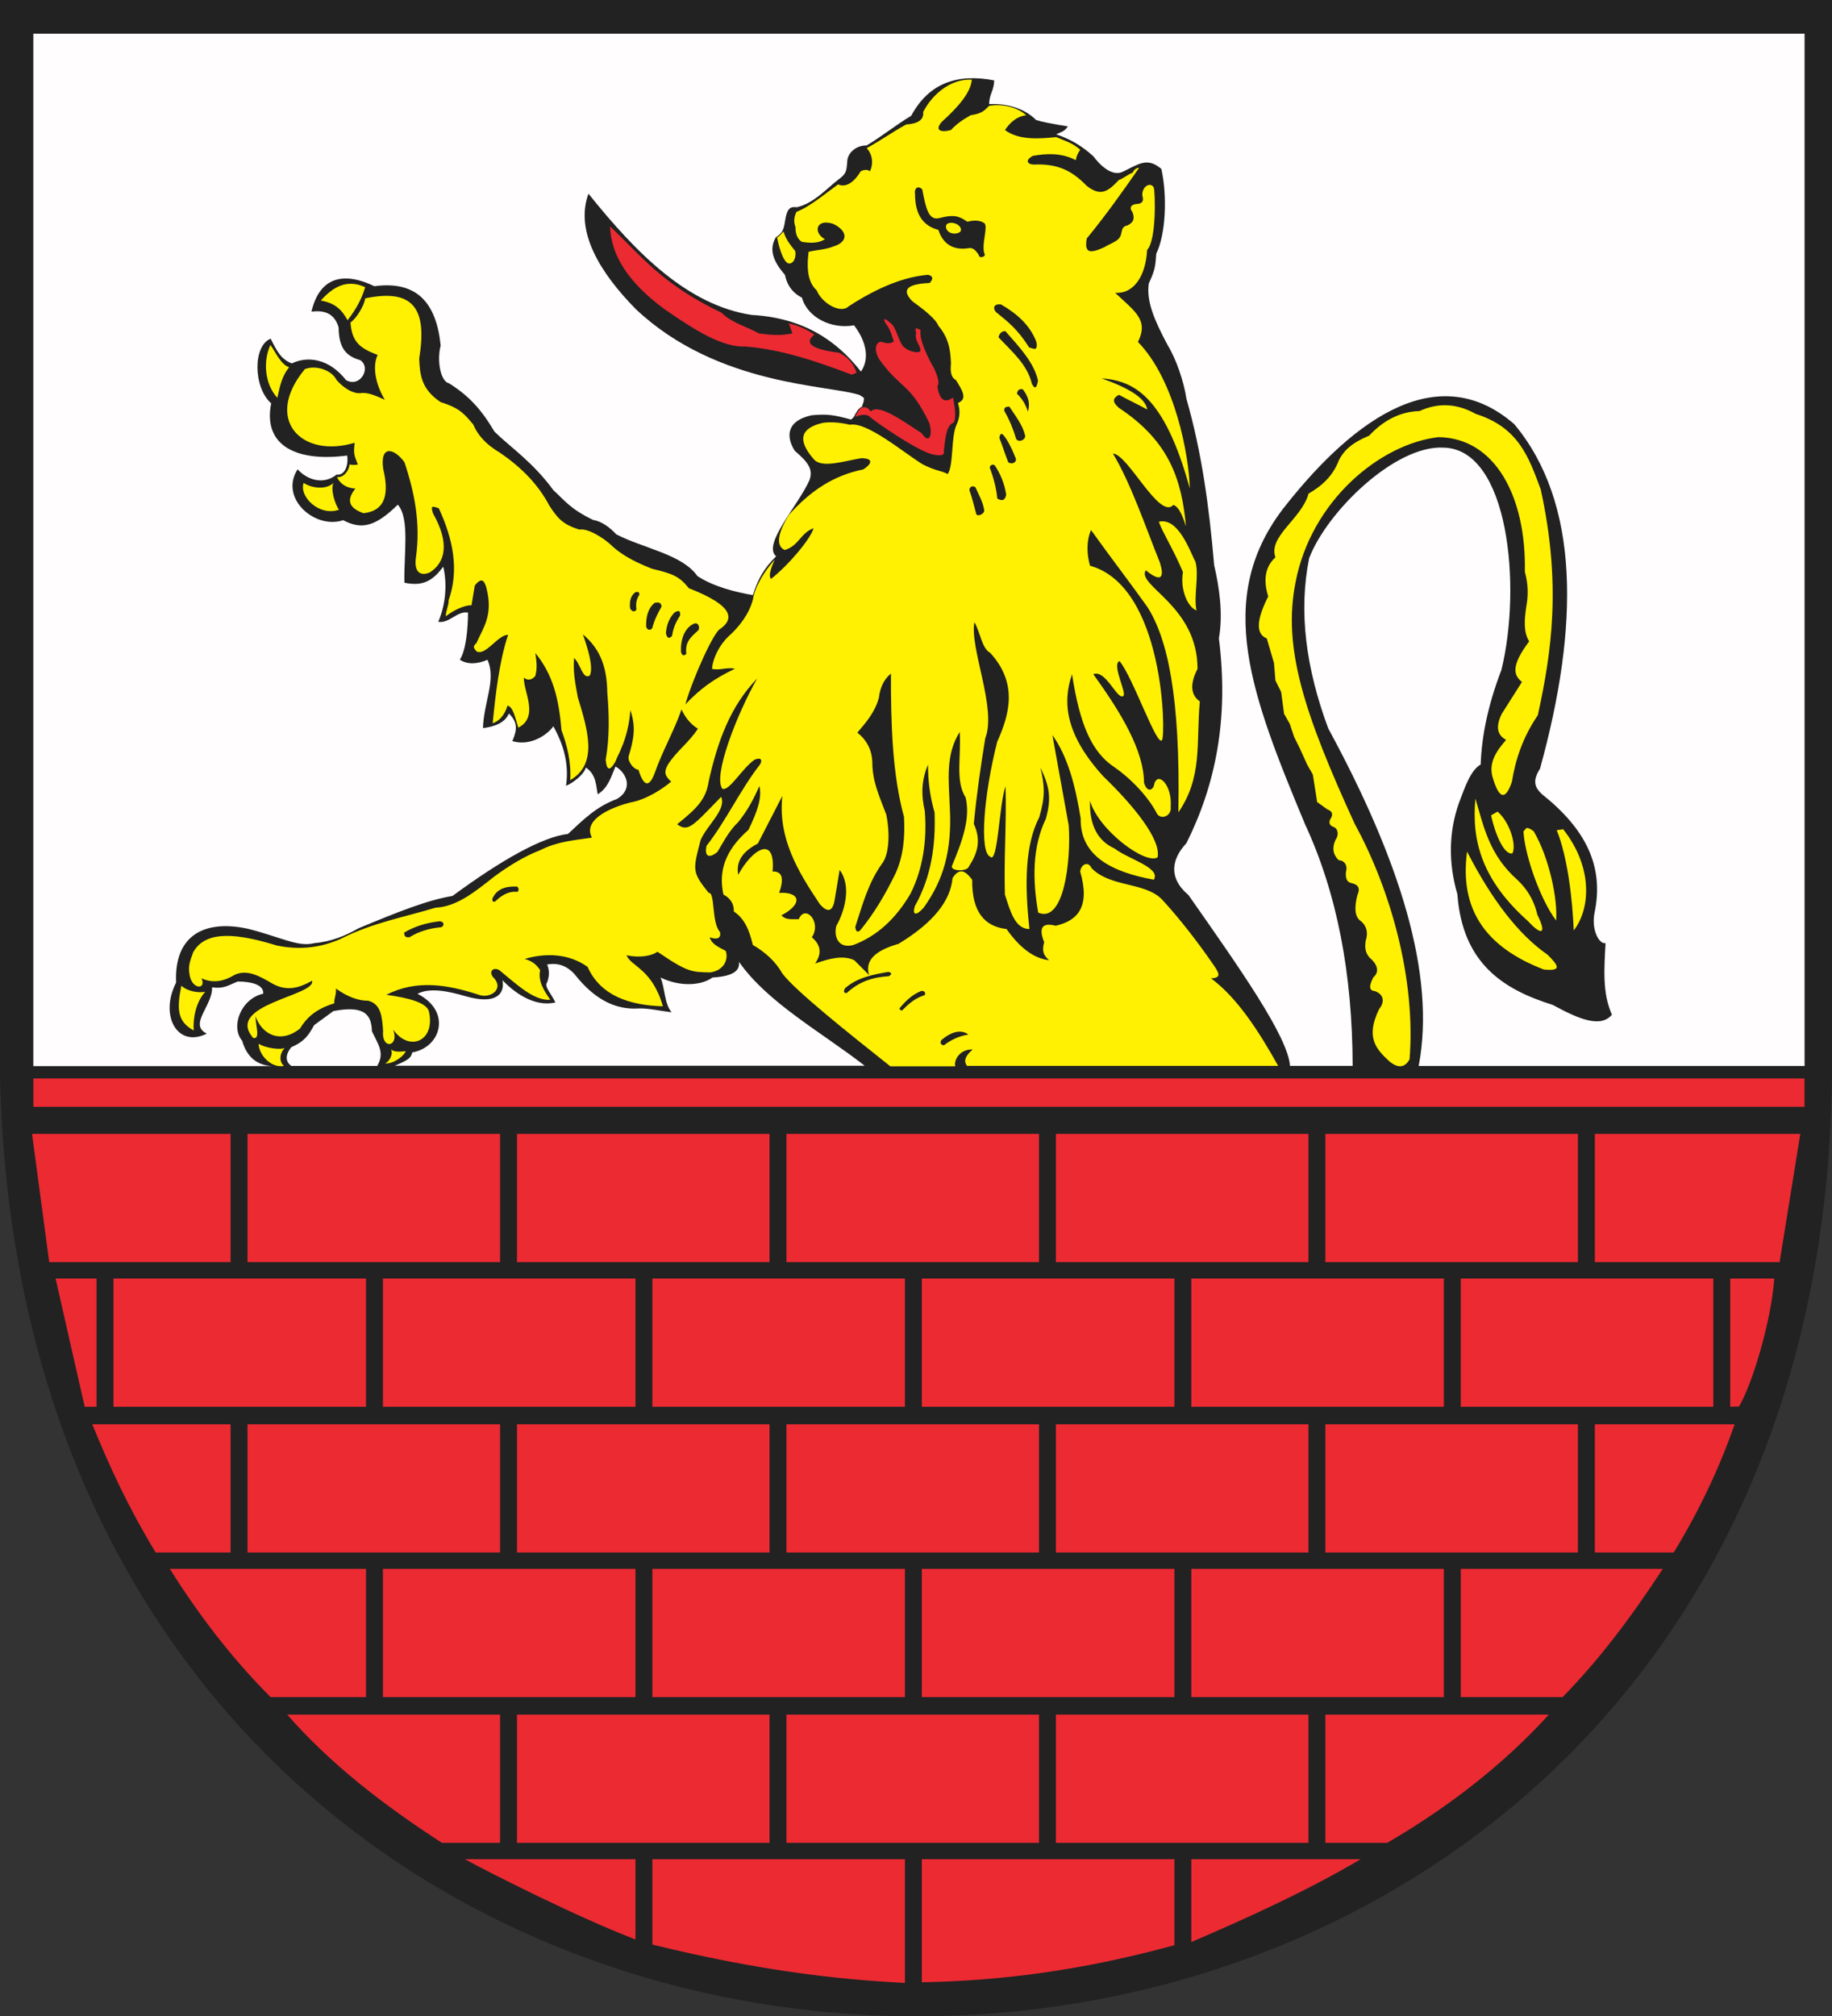
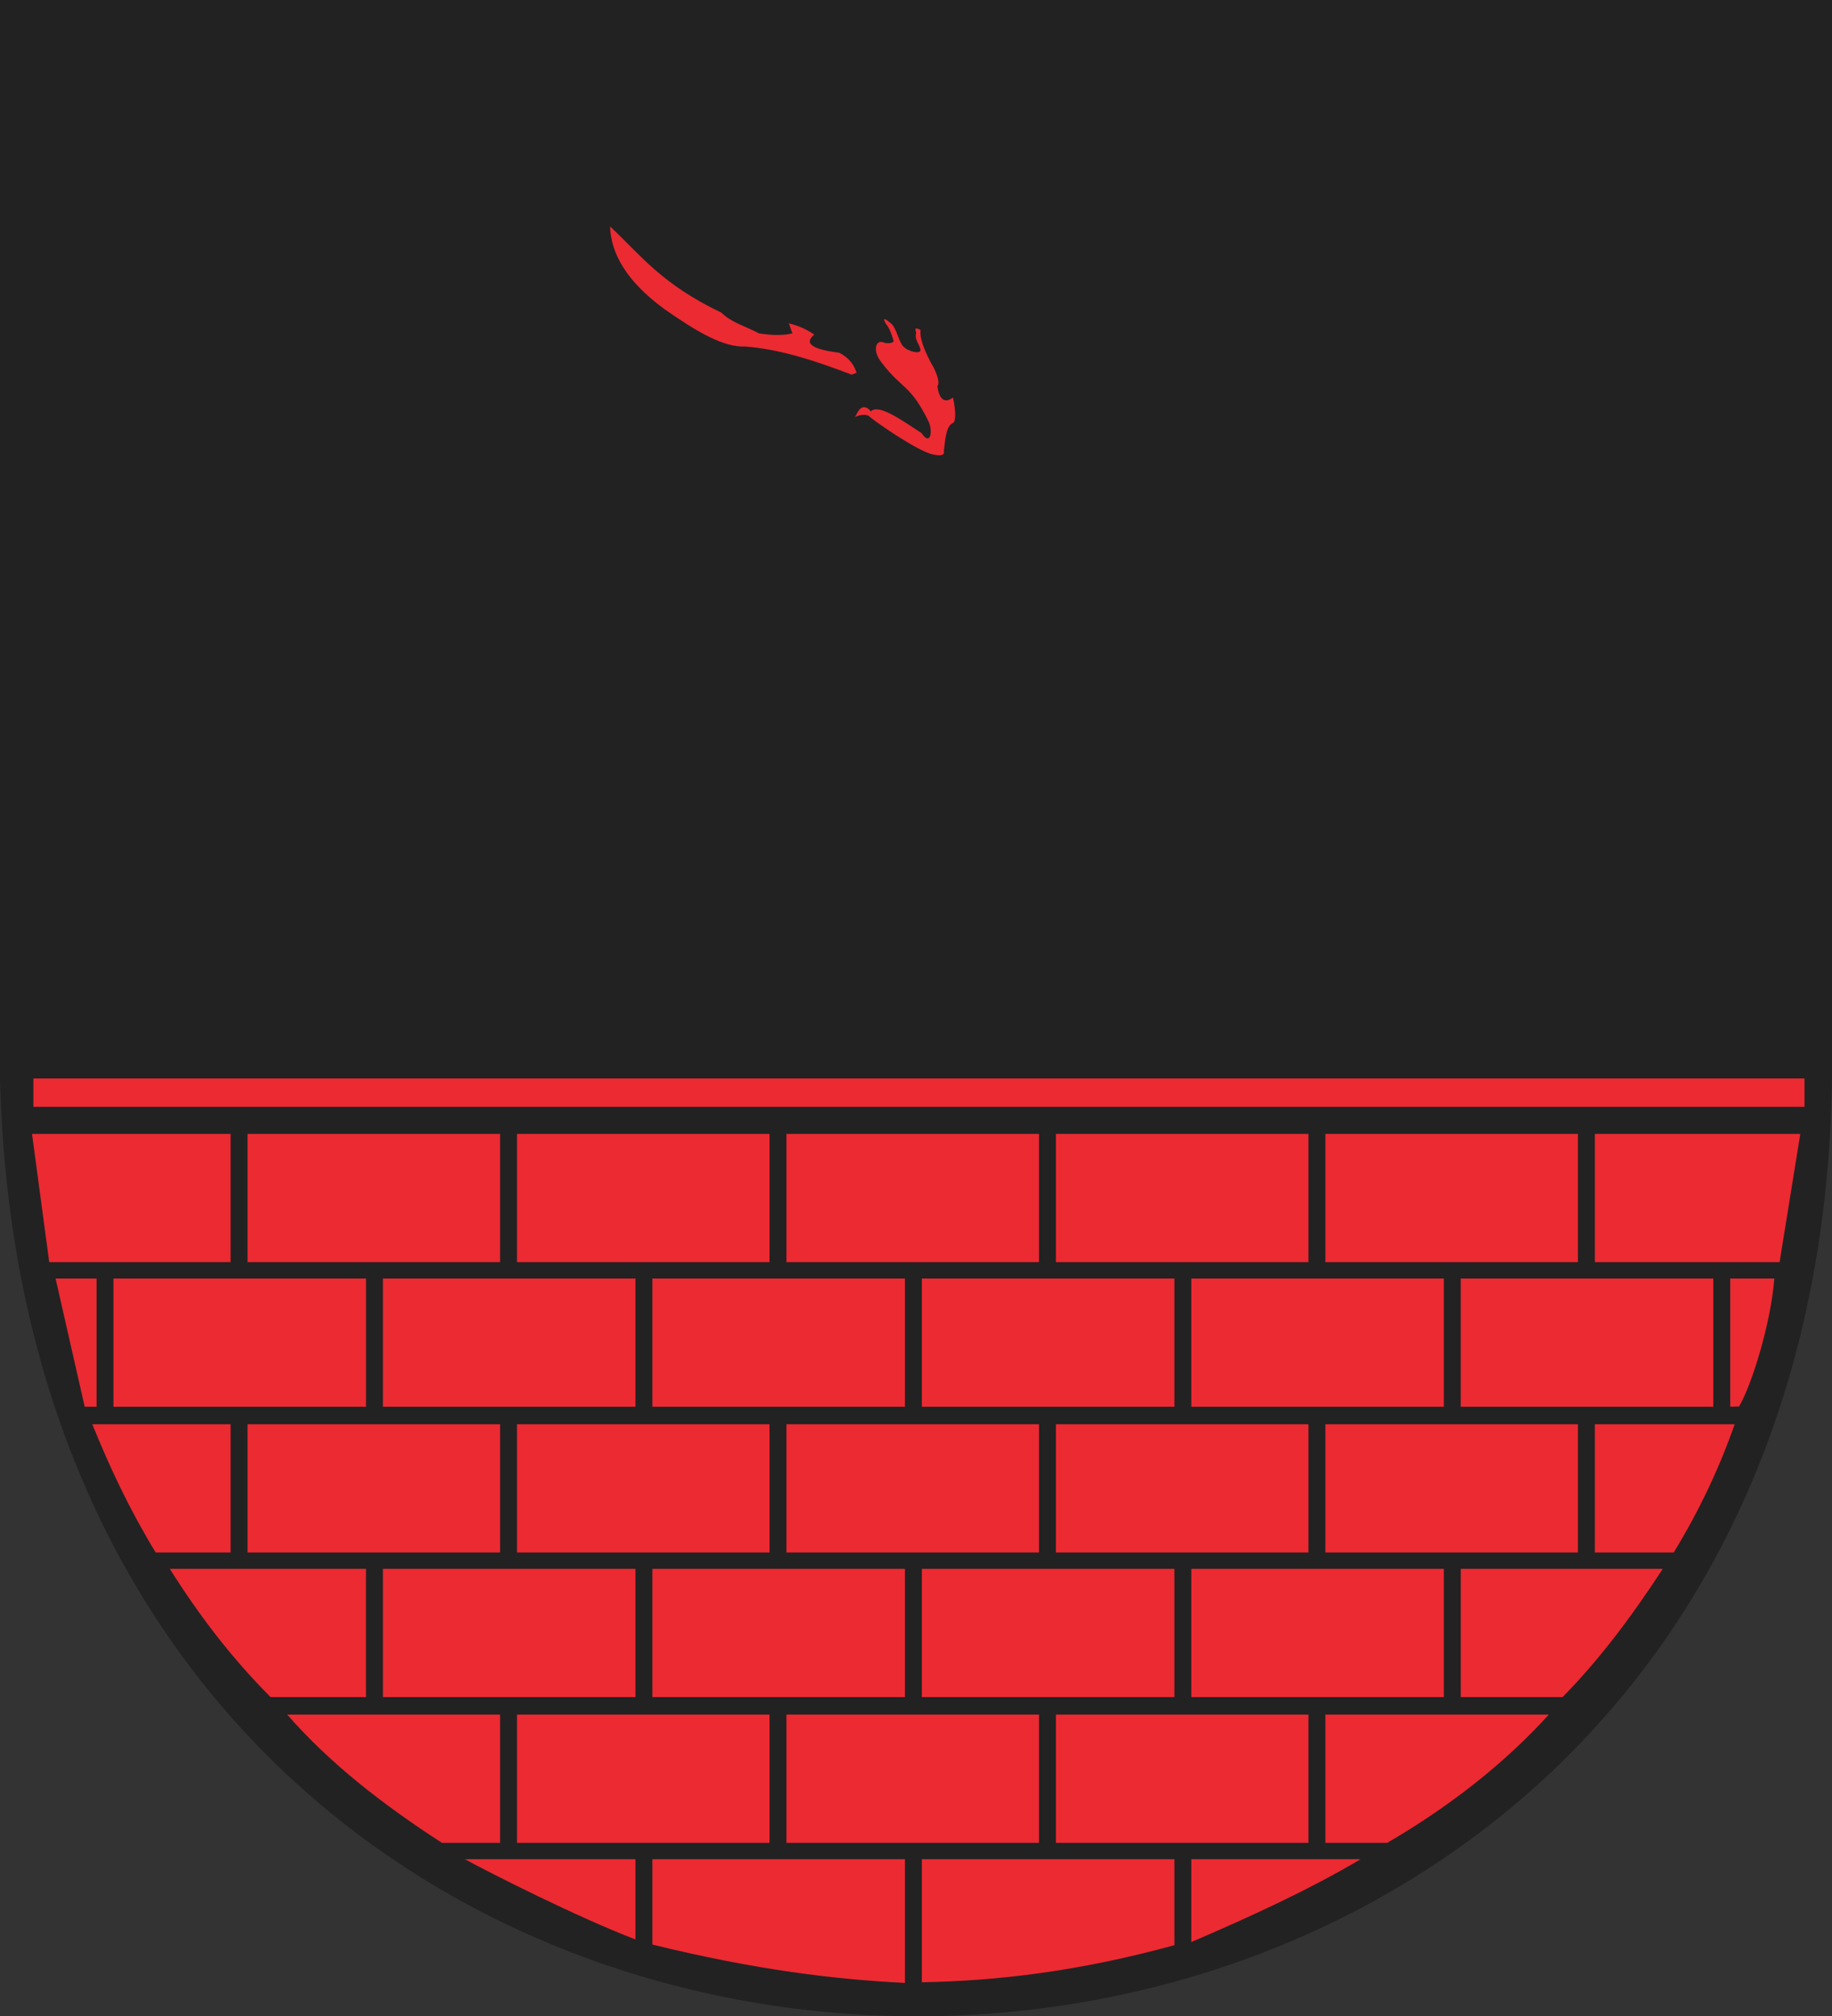
<svg width="539.617" height="593.664">
  <rect width="100%" height="100%" fill="#333333" stroke="none" />
  <defs>
    <marker id="ArrowEnd" viewBox="0 0 10 10" refX="0" refY="5" markerUnits="strokeWidth" markerWidth="4" markerHeight="3" orient="auto">
-       <path d="M 0 0 L 10 5 L 0 10 z" />
-     </marker>
+       </marker>
    <marker id="ArrowStart" viewBox="0 0 10 10" refX="10" refY="5" markerUnits="strokeWidth" markerWidth="4" markerHeight="3" orient="auto">
-       <path d="M 10 0 L 0 5 L 10 10 z" />
-     </marker>
+       </marker>
  </defs>
  <g>
    <path style="stroke:none; fill-rule:evenodd; fill:#222222" d="M 0 0L 539.617 0L 539.617 317.566C 534.637 683.52 9.176 687.867 0 317.566L 0 0" />
-     <path style="stroke:none; fill-rule:evenodd; fill:#fffdfd" d="M 253.34 116.363C 244.438 113.25 211.512 113.809 187.328 91.066C 176.594 80.184 169.313 68.059 173.328 57.027C 187.598 74.805 202.649 89.852 221.383 92.727C 236.352 93.555 246.297 100.055 253.578 109.398C 255.512 106.762 256.184 101.891 251.567 95.785C 244.942 96.984 237.864 93.547 236.207 87.633C 234.137 86.617 231.957 84.652 231.231 80.977C 227.899 77.117 226.344 73.582 228.5 69.895C 230.52 68.594 230.821 67.539 231.176 65.402C 231.77 61.797 232.336 60.699 234.731 61.016C 239.793 59.852 243.68 55.32 247.129 52.727C 249.258 51.168 249.328 50.348 249.547 47.758C 249.535 45.031 252.149 42.793 255.27 42.82C 259.84 40.109 263.828 36.805 268.399 34.09C 273.629 24.348 282.114 21.609 292.828 23.668C 292.828 26.59 291.36 27.738 291.36 30.664C 296.899 30.355 301.996 32.109 305.188 35.344C 307.09 35.938 310.281 36.527 314.539 37.223C 313.442 38.879 312.34 38.914 311.094 39.543C 315.766 41.137 318.918 43.211 322.024 45.988C 323.781 48.355 327.598 52.352 330.973 50.445C 335.75 48.098 338.035 46.34 342.082 49.742C 343.879 57.797 343.367 69.012 340.574 74.699C 340.301 78.77 340.129 79.625 338.383 83.445C 337.598 88.617 340.008 94.289 343.899 101.562C 346.547 105.879 348.738 112.543 349.457 117.375C 353.988 133.223 356.141 149.086 357.637 166.445C 359.082 172.68 360.332 180.539 359.028 187.961C 361.988 211.555 358.098 230.969 349.457 248.266C 345.278 252.719 343.867 258.309 350.078 263.555C 365.309 285.293 379.321 305.152 379.977 313.832L 398.426 313.832C 398.348 286.691 393.86 263.082 384.379 242.629C 368.617 204.801 357.641 176.543 377.778 149.988C 396.024 126.543 422.086 104.098 446.031 124.891C 465.313 147.969 465.274 184.176 453.602 226.348C 451.086 230.219 452.383 232.176 454.223 233.863C 466.969 244.031 472.633 254.961 469.633 268.949C 468.715 273.926 471.121 278.148 472.914 277.676C 472.52 285.184 471.926 292.352 474.797 298.766C 471.422 302.738 465.059 300.066 457.336 295.867C 442.781 291.324 430.778 283.684 429.274 263.301C 426.563 254.055 426.766 244.871 429.68 236.578C 431.555 231.59 433.16 226.809 436.129 225.102C 436.438 216.953 438.145 207.941 442.242 197.254C 448.266 172.727 444.414 132.215 425.235 131.801C 410.891 130.977 390.735 150.805 385.617 164.352C 382.449 179.926 384.625 196.695 391.227 214.453C 412.121 252.922 423.039 286.836 417.875 313.855L 531.543 313.855L 531.543 9.91L 9.816 9.91L 9.816 313.895L 80.172 313.895C 74.813 313.621 72.43 310.246 71.312 306.402C 67.902 302.41 70.816 294.113 77.531 292.574C 77.762 290.07 74.41 289.027 70.051 288.984C 67.488 289.977 65.953 291.242 62.469 290.695C 62.672 296.121 55.43 301.664 60.914 304.328C 52.277 308.672 46.891 299.062 51.871 289.312C 51.25 275.328 60.254 270.727 72.938 273.441C 82.625 275.867 87.688 278.91 92.504 277.707C 97.383 277.285 101.633 275.594 105.598 273.324C 117.16 268.496 125.934 264.996 133.281 263.801C 147.66 253.211 159.727 246.414 167.301 245.539C 172.016 241.137 175.746 237.438 181.742 235.238C 186.723 232.223 184.449 227.434 181.293 225.684C 180.035 228.543 179.238 231.895 176.071 233.871C 175.52 231.492 175.735 228.074 172.555 225.988C 172.082 227.98 168.766 230.559 166.723 231.367C 167.676 224.859 165.946 219.16 162.985 213.832C 161.313 216.301 156.258 219.824 150.914 218.211C 152.289 214.914 152.606 212.766 149.895 210.074C 148.762 212.836 145.606 213.977 142.266 214.379C 142.446 206.848 146.246 200.141 143.586 194.27C 140.899 195.438 137.742 195.816 135.446 194.234C 137.301 191.375 137.805 185.082 137.864 180.379C 134.746 179.754 132.215 183.699 129.098 183.07C 131.25 178.062 131.789 172.02 130.563 166.859C 127.61 170.766 124.821 172.781 119.121 171.574C 118.914 163.227 120.762 152.664 117.176 148.59C 110.735 154.906 106.641 156.133 101.078 153.156C 92.848 155.965 82.176 146.738 87.653 138.188C 90.696 141.492 95.438 142.746 99.133 139.742C 101.903 140.09 102.672 136.281 102.242 134.125C 88.34 135.977 77.278 131.891 79.875 118.746C 74.578 114.117 74.442 101.75 79.735 99.719C 81.582 103.469 82.828 105.82 85.961 107C 90.645 104.738 96.949 105.594 101.903 111.891C 105.977 114.312 109.52 108.332 106.102 106.035C 101.602 104.793 99.809 102.098 99.738 96.398C 98.399 91.789 94.914 91.375 91.746 91.758C 94.172 81.324 101.473 80.008 110.27 84.273C 122.895 82.57 128.531 89.266 129.797 101.727C 128.598 106.363 129.844 112.383 132.25 112.852C 138.055 116.488 141.727 120.461 145.653 127.094C 150.242 131.609 156.938 136.031 162.988 144.312C 166.543 147.578 168.039 149.859 174.684 153.078C 177.317 153.512 179.645 155.324 181.535 157.336C 189.723 161.535 200.953 163.219 205.426 169.617C 210.18 172.727 216.555 174.328 221.75 175.215C 223.301 170.328 225.145 167.211 228.61 163.797C 224.465 160.32 235.004 148.992 238.403 141.434C 239.621 138.23 238.059 136.109 234.114 132.746C 231.785 129.129 231.09 124.07 238.992 122.281C 243.77 121.801 245.91 122.238 250.688 123.531C 251.699 122.594 251.207 123.195 251.742 122.273C 252.406 121.125 252.66 120.449 253.93 119.68C 253.949 119.262 254.332 118.562 254.371 118.258C 254.539 116.945 254.738 117.309 253.313 116.379L 253.34 116.363zM 98.196 297.699C 96.305 299.078 94.414 300.461 92.52 301.844C 91.164 304.305 89.981 306.551 85.813 308.32C 83.403 311.316 84.703 313.078 85.813 313.84L 111.098 313.84C 113.418 310.039 111.356 307.453 109.551 303.656C 109.395 299.328 108.028 295.781 98.199 297.695L 98.196 297.699zM 116.289 313.781C 120.688 311.957 121.008 311.375 121.449 309.852C 129.926 308.422 133.102 297.715 122.969 292.617C 126.574 290.688 132.137 291.844 137.246 293.352C 145.817 295.828 148.801 292.867 148.004 288.621C 150.903 291.617 156.938 296.684 163.59 295.156C 162.528 292.762 160.18 290.473 161.149 289.258C 161.86 287.359 161.86 285.602 161.149 283.988C 164.293 283.398 166.996 284.352 169.262 286.863C 175.231 294.457 181.461 297.312 187.875 296.93C 190.578 296.754 195.102 297.734 197.809 298.051C 195.68 295.527 195.864 290.844 194.559 287.82C 200.797 290.801 206.906 289.996 209.832 287.82C 216.735 287.398 217.895 285.41 217.672 283.195C 226.094 295.262 241.969 303.879 254.696 313.785L 116.281 313.785" />
    <path style="stroke:none; fill-rule:evenodd; fill:#ec2a32" d="M 271.145 97.145C 269.582 96.379 269.426 96.562 269.86 97.992C 269.246 100.27 271.078 101.398 271.117 103.254C 270.688 104.258 267.617 103.43 266.383 102.293C 264.696 101.117 264.09 96.074 262.129 94.988C 260.422 93.504 259.942 93.645 260.938 95.32C 262.352 97.133 262.723 98.953 263.235 100.414C 263.071 101.098 261.114 101.277 260.039 100.742C 257.809 100.09 256.988 103.484 259.688 106.762C 265.578 114.59 268.207 113.125 273.637 124.375C 274.723 127.129 274.106 131.43 271.434 127.508C 265.305 123.508 258.758 118.812 256.465 121.145C 255.649 119.949 254.871 119.871 254.258 119.902C 253.004 120.125 252.508 121.707 251.821 122.789C 252.696 122.398 254.379 121.762 255.899 122.441C 256.551 123.328 270.34 132.992 274.906 133.836C 276.668 134.184 278.379 134.285 278.012 132.77C 278.375 130.031 278.543 125.59 280.606 124.555C 281.5 124.457 281.668 121.418 280.703 117.043C 278.149 118.945 276.66 117.52 276.114 113.738C 276.555 113.172 276.723 111.848 275.137 108.469C 273.738 106.035 270.653 100.301 271.156 97.145L 271.145 97.145zM 152.281 333.855L 226.668 333.855L 226.668 371.613L 152.281 371.613L 152.281 333.855zM 152.281 419.344L 226.668 419.344L 226.668 457.102L 152.281 457.102L 152.281 419.344zM 152.281 504.832L 226.668 504.832L 226.668 542.59L 152.281 542.59L 152.281 504.832zM 231.653 333.855L 306.039 333.855L 306.039 371.613L 231.653 371.613L 231.653 333.855zM 231.653 419.344L 306.039 419.344L 306.039 457.102L 231.653 457.102L 231.653 419.344zM 231.653 504.832L 306.039 504.832L 306.039 542.59L 231.653 542.59L 231.653 504.832zM 311.02 333.855L 385.406 333.855L 385.406 371.613L 311.02 371.613L 311.02 333.855zM 311.02 419.344L 385.406 419.344L 385.406 457.102L 311.02 457.102L 311.02 419.344zM 311.02 504.832L 385.406 504.832L 385.406 542.59L 311.02 542.59L 311.02 504.832zM 390.391 333.855L 464.778 333.855L 464.778 371.613L 390.391 371.613L 390.391 333.855zM 390.391 419.344L 464.778 419.344L 464.778 457.102L 390.391 457.102L 390.391 419.344zM 390.391 504.832L 456.211 504.832C 444.047 518.266 428.098 531.25 408.617 542.59L 390.391 542.59L 390.391 504.832zM 469.762 333.855L 530.281 333.855L 524.184 371.613L 469.766 371.613L 469.766 333.855L 469.762 333.855zM 469.762 419.344L 510.949 419.344C 506.387 432.402 500.403 444.992 492.996 457.102L 469.762 457.102L 469.762 419.344zM 84.586 504.832L 147.297 504.832L 147.297 542.59L 130.164 542.59C 113.004 531.488 97.25 519.324 84.59 504.832L 84.586 504.832zM 33.422 376.438L 107.809 376.438L 107.809 414.195L 33.422 414.195L 33.422 376.438zM 16.367 376.438L 28.438 376.438L 28.438 414.195L 24.949 414.195L 16.371 376.438L 16.367 376.438zM 112.789 376.438L 187.176 376.438L 187.176 414.195L 112.789 414.195L 112.789 376.438zM 112.789 461.926L 187.176 461.926L 187.176 499.684L 112.789 499.684L 112.789 461.926zM 136.926 547.41L 187.176 547.41L 187.176 571.043C 169.969 564.449 144.192 551.387 136.926 547.41zM 192.16 376.438L 266.547 376.438L 266.547 414.195L 192.16 414.195L 192.16 376.438zM 192.16 461.926L 266.547 461.926L 266.547 499.684L 192.16 499.684L 192.16 461.926zM 192.16 547.41L 266.547 547.41L 266.547 583.84C 246.008 582.809 222.785 580.059 192.16 572.547L 192.16 547.414L 192.16 547.41zM 271.531 376.438L 345.918 376.438L 345.918 414.195L 271.531 414.195L 271.531 376.438zM 271.531 461.926L 345.918 461.926L 345.918 499.684L 271.531 499.684L 271.531 461.926zM 271.531 547.41L 345.918 547.41L 345.918 572.723C 317.992 580.406 293.817 583.25 271.531 583.648L 271.531 547.41zM 350.903 376.438L 425.289 376.438L 425.289 414.195L 350.903 414.195L 350.903 376.438zM 350.903 461.926L 425.289 461.926L 425.289 499.684L 350.903 499.684L 350.903 461.926zM 350.903 547.41L 400.781 547.41C 385.461 556.469 368.285 564.348 350.903 571.805L 350.903 547.41zM 430.27 376.438L 504.656 376.438L 504.656 414.195L 430.27 414.195L 430.27 376.438zM 430.27 461.926L 489.77 461.926C 480.504 476.125 470.949 488.816 460.262 499.684L 430.274 499.684L 430.274 461.926L 430.27 461.926zM 509.641 376.438L 522.625 376.438C 521.664 389.336 516.059 407.652 512.242 414.113L 509.645 414.191L 509.645 376.434L 509.641 376.438zM 50.02 461.926L 107.805 461.926L 107.805 499.684L 79.699 499.684C 68.106 488.066 58.445 475.328 50.02 461.926zM 179.688 66.652C 179.961 74.758 184.61 82.863 195.645 90.969C 205.059 97.539 213.008 102.328 219.488 102.02C 230.61 102.898 241.203 106.66 250.856 110.309C 251.344 110.125 251.832 109.941 252.321 109.758C 251.531 107.609 250.434 105.52 247.184 103.863C 238.992 102.82 236.789 101.039 239.848 98.523C 238.078 97.297 235.574 95.945 232.328 95.207C 232.633 95.82 233.121 97.539 233.426 98.152C 230.125 98.91 226.824 98.648 223.524 98.152C 219.856 96.129 215.453 95.023 212.52 92.074C 194.781 83.602 188.727 75.125 179.684 66.652L 179.688 66.652zM 9.836 317.539L 531.512 317.539L 531.512 325.887L 9.836 325.887L 9.836 317.539zM 72.91 333.855L 147.297 333.855L 147.297 371.613L 72.91 371.613L 72.91 333.855zM 72.91 419.344L 147.297 419.344L 147.297 457.102L 72.91 457.102L 72.91 419.344zM 9.434 333.855L 67.922 333.855L 67.922 371.613L 14.496 371.613L 9.434 333.855zM 27.184 419.344L 67.922 419.344L 67.922 457.102L 45.855 457.102C 38.176 444.516 32.277 431.93 27.184 419.344" />
-     <path style="stroke:none; fill-rule:evenodd; fill:#fff101" d="M 286.25 23.449C 279.801 23.148 274.434 28.027 271.914 32.992C 272.215 35.379 270.133 36.457 266.938 36.648C 262.762 38.906 259.465 41.352 255.289 43.609C 257.5 46.066 256.957 49.082 256.231 50.449C 255.594 49.773 254.301 49.992 253.52 50.445C 251.871 53.223 249.383 55.453 246.856 54.285C 243.488 56.699 238.481 60.93 234.621 62.359C 233.813 63.969 233.758 65.418 234.324 66.871C 234.246 69.203 235.172 70.652 236.25 71.227C 238.66 71.562 240.91 71.738 242.996 70.434C 239.543 68.648 240.18 64.234 245.406 65.902C 249.828 68.004 249.828 71.254 245.567 72.531C 243.16 73.527 240.586 73.566 238.176 74.129C 237.457 79.891 238.231 83.375 240.559 85.48C 242.098 89.34 247.656 92.473 249.953 90.207C 258.985 84.344 266.512 81.504 273.36 80.906C 274.828 81.273 274.992 82.078 273.84 83.324C 266.66 83.621 265.707 85.562 268.684 88.656C 272.078 91.105 275.641 93.914 276.414 95.926C 279.172 99.219 279.969 102.43 280.106 107.039C 279.93 109.145 279.977 111.09 281.551 111.879C 283.36 114.797 285.164 117.496 282.149 118.656C 282.906 120.914 282.746 122.973 281.668 125.23C 280.086 128.984 280.899 137.062 279.145 139.578C 277.27 138.516 275.746 138.762 271.707 136.676C 265.856 133.039 255.336 124.102 250.313 125.062C 247.672 124.422 245.11 124.184 242.512 124.469C 235.746 125.988 234.781 129.539 239.621 135.117C 241.903 138.062 248.731 135.688 253.703 134.91C 258.063 134.984 256.071 137.086 254.289 138.211C 245.731 139.941 238.934 144.27 232.391 151.574C 228.883 157.242 228.59 160.82 231.137 161.93C 235.262 160.781 235.856 156.836 239.641 155.535C 238.774 158.672 232.192 166.496 227.09 170.453C 226.11 169.324 227.676 165.914 228.207 164.785C 225.344 167.887 222.258 172.859 221.789 176.469C 220.649 180.809 217.731 184.574 214.563 187.395C 211.879 189.945 209.949 193.828 209.727 196.953C 212.297 197.434 213.918 196.402 216.492 196.887C 210.117 199.949 206.231 202.812 201.875 207.398C 204.164 199.332 210.414 185.773 212.168 185.148C 215.91 182.508 216.813 178.586 202.91 173.195C 200.071 169.719 198.414 168.992 192.102 167.473C 187.938 165.824 183.977 164.004 180.555 161.004C 177.512 157.969 172.75 155.453 170.707 155.938C 165.699 154.418 164.192 152.531 161.762 148.793C 158.789 143.129 154.031 137.859 147.09 133.188C 143.293 130.938 140.723 128.195 139.379 124.961C 136.93 122.098 135.578 120.164 129.809 118.414C 124.098 114.59 123.68 110.434 123.473 105.602C 125.738 91.66 122.461 84.711 107.551 87.855C 107.324 89.961 104.93 93.832 103.231 94.953C 103.676 100.441 105.68 102.453 111.238 104.492C 109.676 107.785 110.5 112.926 113.348 117.703C 110.457 116.434 108.301 115.402 105.961 115.77C 103.875 115.863 101.235 114.266 99.145 111.898C 97.75 109.027 93.164 107.391 89.805 108.672C 77.492 123.52 88.832 135.086 104.449 130.367C 104.156 133.43 104.172 133.727 105.41 136.793C 104.555 136.895 103.653 137 102.957 136.699C 102.895 138.465 101.188 140.785 99.258 140.445C 99.754 141.621 101.223 143.664 104.676 143.852C 101.617 147.656 103.278 149.77 107.086 151.109C 113.707 150.359 114.594 145.203 112.867 138.039C 111.879 130.902 116.117 131.93 119.133 136.105C 122.121 145.047 123.938 154.25 122.504 164.18C 121.914 168.34 123.77 169.793 126.614 168.535C 131.199 165.633 132.5 159.922 127.574 151.223C 126.906 149.098 126.973 148.824 129.246 149.656C 133.43 158.691 135.313 167.727 132.137 176.766C 132.297 177.895 131.172 180.316 131.332 181.445C 133.727 179.562 136.981 178.121 138.887 178.219C 139.207 176.285 139.528 174.348 139.848 172.41C 141.895 169.789 142.649 171.062 143.219 172.891C 145.395 181.133 142.34 184.781 140.328 189.348C 138.93 190.504 139.864 191.078 140.328 191.766C 143.055 193.281 146.766 186.742 149.656 186.945C 147.051 194.68 145.922 204.719 145.117 212.949C 147.063 212.312 148.684 210.52 149.485 207.742C 151.258 208.207 151.778 211.578 152.672 214.246C 158.895 211.035 154.137 203.547 154.301 199.512C 155.426 200.445 156.551 200.285 157.676 199.031C 158.336 196.453 158.016 194.855 157.692 192.273C 162.836 198.594 164.61 205.609 165.383 215.004C 167.004 219.355 168.301 224.367 167.953 229.707C 176.211 224.953 173.156 215.023 170.199 205.32C 169.399 200.965 168.758 197.762 169.102 193.73C 171.028 195.504 171.645 200.242 173.738 198.891C 174.91 196.332 172.973 190.48 171.688 186.77C 177.446 191.59 178.75 197.453 178.879 203.867C 179.426 210.48 179.594 217.098 178.399 223.715C 178.707 226.945 179.668 227.109 181.289 224.199C 182.09 222.102 182.238 222.309 183.043 220.211C 184.348 217.324 185.492 212.789 185.653 209.078C 187.446 214.07 186.621 217.918 185.145 222.746C 184.914 224.211 186.539 226.496 188.055 226.645C 189.653 231.73 191.254 231.875 192.856 227.582C 195.102 221.129 198.5 215.332 200.75 208.879C 201.809 211.316 203.633 213.422 205.571 214.539C 203 218.57 199.285 221.125 196.711 225.156C 195.567 227.254 195.731 228.367 197.692 230.141C 195.223 232.223 190.367 235.477 185.625 236.285C 181.27 237.375 171.34 240.934 174.356 246.633C 168.703 247.477 164.332 247.719 159.117 250.32C 154.375 252.16 149.93 254.906 145.621 258.062C 140.117 262.387 134.668 266.961 128.27 267.258C 118.953 270.082 109.633 271.703 100.313 276.453C 94.664 278.945 88.477 279.84 81.516 278.387C 70.664 275.062 60.77 273.535 56.934 280.32C 56.094 282.578 55.406 284.266 55.773 286.523C 56.258 291.512 60.965 291.492 59.344 288.059C 62.16 289.324 65.293 289.332 68.984 287.094C 72.68 285.285 76.375 287.332 80.071 289.512C 84.594 292.133 88.422 290.73 91.93 288.758C 93.176 293.238 65.973 295.738 74.598 305.629C 76.715 306.016 75.34 302.223 75.246 299.195C 76.942 304.188 82.262 307.645 88.348 302.863C 90.262 299.676 93.004 297.066 98.481 295.414C 98.321 294.098 99.114 292.918 98.949 291.059C 102.352 293.527 105.567 294.66 108.399 294.637C 112.293 295.562 112.567 299.555 112.836 303.551C 112.305 309.109 117.688 308.34 115.817 303.168C 120.531 309.855 128.36 306.578 126.328 297.742C 125.59 295.266 120.649 293.844 113.797 292.902C 122.684 288.348 131.875 289.875 141.274 292.98C 144.465 293.988 148.805 291.168 145.129 287.578C 143.992 286.008 145.274 284.648 147.055 285.621C 151.875 289.531 157.27 294.812 162.086 294.355C 160.332 291.836 158.383 288.93 159.106 285.645C 158.223 284.355 157.149 283.066 154.547 282.348C 160.555 280.559 167.442 280.656 173.071 284.676C 176.864 293.148 185.352 295.996 195.258 296.293C 192.067 285.219 186.008 284.688 184.535 281.277C 188.278 282.043 191.809 281.559 193.649 280.219C 202.567 286.316 203.742 286.207 209.266 286.309C 213.41 285.656 214.582 282.367 213.77 279.984C 211.149 278.629 209.617 277.832 209.028 275.965C 212.254 277.145 212.364 275.203 212.028 274.34C 209.539 271.609 210.676 262.664 208.754 262.895C 203.754 256.711 204.098 256.145 206.348 247.406C 208.114 243.082 214.078 238.371 212.41 234.621C 204.114 243.133 202.684 245.145 199.461 242.684C 205.453 237.887 208.004 235.219 208.754 229.984C 211.426 218.148 215.106 207.961 223.028 199.77C 216.93 210.465 209.903 228.734 212.801 232.258C 214.856 232.965 218.551 226.273 222.246 223.691C 224.192 222.859 224.664 223.828 223.824 225.133C 218.043 232.555 213.895 241.621 208.11 249.043C 207.387 252.32 209.004 252.801 211.336 250.812C 213.055 247.93 214.813 244.523 217.418 242.082C 220.328 238.535 222.09 234.984 223.684 231.434C 224.465 234.852 223.176 238.711 220.465 244.328C 213.387 250.539 211.637 256.672 213.082 263.379C 214.758 264.273 216.219 265.719 216.145 268.371C 219.348 270.473 220.723 273.926 221.746 278.227C 225.461 280.387 228.465 283.129 230.43 286.609C 234.203 291.672 249.727 304.008 262.242 313.953L 281.371 313.953C 280.895 312.051 282.774 308.871 286.516 309C 284.18 310.973 283.828 312.504 284.824 313.828L 376.488 313.828C 370.614 303.312 364.352 293.742 356.727 288.062C 360.129 287.895 359.035 286.34 356.735 283.086C 352.836 277.441 347.477 270.477 342.266 264.828C 337.16 259.625 327.137 261.332 321.539 255.633C 320.524 253.379 318.418 254.523 318.164 256.598C 321.16 266.859 317.555 271.086 310.938 272.57C 306.973 271.551 305.848 273.164 307.563 277.41C 307.012 279.562 307.004 281.008 309.016 282.723C 304.672 282.242 300.492 279.234 296.473 273.535C 290.028 272.809 286.242 268.52 286.352 259.016C 284.59 256.707 282.774 255.113 280.571 258.535C 279.981 264.988 275.309 271.441 264.664 277.898C 257.133 280.031 254.785 283.207 255.988 287.094C 254.543 285.645 253.098 284.191 251.653 282.738C 248.348 281.137 244.27 282.227 240.086 283.703C 241.867 281.125 242.145 278.543 239.125 275.961C 242.102 271.578 237.215 266.074 235.27 270.637C 232.688 270.648 231.418 270.82 230.153 269.516C 236.649 266.105 235.664 262.523 229.488 262.895C 231.031 258.602 230.387 256.504 227.563 256.602C 228.504 245.801 221.66 249.82 217.442 257.566C 216.668 253.266 219.192 250.477 223.223 248.371C 225.629 243.691 228.039 239.012 230.449 234.336C 229.074 246.68 234.996 256.586 241.535 266.285C 243.856 268.871 245.301 268.387 245.871 264.836C 246.352 261.934 246.832 259.027 247.317 256.125C 250.977 261.008 248.645 268.641 246.356 272.562C 245.508 275.773 246.953 279.422 251.348 278.242C 258.281 275.656 263.906 270.488 268.219 263.07C 271.871 255.781 273.098 247.301 272.383 238.691C 271.367 234.367 271.309 229.902 273.344 225.137C 273.332 230.035 273.973 234.711 275.27 239.172C 275.633 248.75 274.367 258.059 269.488 266.766C 268.606 269.559 269.899 269.719 272.071 267.246C 278.02 258.957 280.387 250.316 279.781 238.074C 279.442 229.516 278.442 222.27 282.68 215.516C 283.153 223.098 281.332 229.859 284.422 234.812C 285.91 241.051 283.375 247.797 280.395 254.969C 279.875 256.535 284.922 256.711 285.387 255.133C 287.973 251.16 289.055 247.406 286.832 242.559C 287.696 233.648 288.903 225.422 290.207 217.387C 293.676 208.566 285.512 190.688 287.02 183.184C 288.867 186.488 289.164 190.832 291.656 192.215C 299.86 201.156 297.375 210.312 293.735 218.375C 289.758 234.031 288.422 250.848 291.656 252.242C 293.926 254.531 294.231 237.238 296.176 231.465C 296.496 242.758 295.672 252.078 295.996 263.375C 297.571 268.301 298.977 273.535 303.227 273.539C 301.793 260.531 301.871 248.801 306.117 240.621C 307.875 234.699 307.766 231.465 306.453 225.984C 309.031 231.434 309.836 234.777 308.043 241.105C 304.043 249.398 304.117 259.094 305.801 268.707C 313.403 271.973 315.496 253.391 314.793 243.043C 313.188 234.168 311.582 225.293 309.977 216.418C 314.606 222.898 316.742 231.395 318.313 240.949C 318.11 252.008 327.387 256.734 339.86 259.016C 342.063 255.457 332.149 252.887 328.293 249.82C 323.262 247.555 320.852 242.875 321.067 235.785C 323.512 244.371 337.438 254.715 340.973 252.426C 342.008 247.168 334.035 237.324 324.922 228.523C 313.781 216.234 312.914 206.848 315.766 198.512C 318.078 213.457 321.594 221.496 328.278 225.91C 333.281 229.363 338.446 234.883 340.828 239.656C 342.106 241.48 345.188 240.18 344.828 237.566C 345.356 230.859 340.645 226.617 339.864 231.43C 339.231 232.914 337.774 233.086 336.973 230.465C 336.93 221.121 330.391 210.059 322.031 198.516C 325.578 197 328.969 205.852 330.715 204.992C 332.356 204.727 327.281 195.734 329.742 194.645C 333.59 199.098 340.883 220.34 342.274 217.879C 343.395 216.574 343.043 172.645 321.067 166.566C 320.055 163.062 320.008 159.109 321.371 156.074C 326.672 163.496 332.629 171.246 337.934 178.672C 343.852 187.895 347.727 204.938 347.09 239.184C 354.278 228.734 352.289 218.941 353.41 206.516C 350.348 204.402 350.75 200.746 352.731 196.965C 352.801 178.344 334.66 172.453 337.488 167.898C 342.539 172.035 342.836 169.43 341.66 165.672C 337.485 155.348 333.145 142.387 327.817 133.539C 332.281 133.75 341.5 153.219 345.641 148.66C 347.578 149.441 348.539 152.695 349.332 154.961C 348.063 141.207 344.438 129.922 329.617 120.117C 327.473 118.277 327.797 117.207 329.598 116.246C 332.809 118.02 334.711 118.809 337.926 120.582C 337.364 117.023 331.988 114.066 324.43 111.387C 333.762 112.117 342.879 116.211 350.457 143.82C 350.231 134.051 346.067 111.773 335.188 100.688C 338.356 94.219 334.481 91.863 328.469 86.215C 334.149 86.574 337.496 81 337.887 73.582C 340.723 70.695 340.254 56.359 339.852 55.234C 338.891 53.406 336.235 54.922 336.481 57.652C 336.985 59.117 336.504 60.086 334.555 60.07C 332.758 60.383 332.766 61.516 333.594 62.488C 334.258 64.434 333.938 65.398 332.149 66.359C 330.524 66.664 330.539 67.629 330.223 68.922C 329.762 71.035 327.332 71.508 325.231 72.805C 320.68 74.906 319.41 74.266 320.102 70.23C 325.789 63.293 330.711 56.355 335.524 49.418C 334.727 49.41 334.078 49.898 333.598 50.867C 332.473 51.188 330.696 52.664 329.571 52.984C 326.199 56.594 324.133 57.844 320.106 54.734C 315.711 50.215 311.563 48.145 304.547 48.453C 302.91 48.473 301.598 47.348 304.223 45.891C 308.059 45.219 312.551 44.879 316.879 47.168C 317.039 46.199 317.364 45.227 318.18 44.09C 315.778 41.977 313.696 41.504 311.125 40.375C 305.813 40.887 300.008 41.293 296.012 38.285C 297.692 35.805 299.723 34.219 302.278 33.93C 299.723 31.586 295.196 30.453 291.328 31.18C 289.899 32.645 289.125 33.449 285.891 33.93C 283.309 35.379 281.383 36.832 280.11 38.285C 277.024 39.125 275.246 38.32 277.403 35.875C 282.457 31.34 286.004 27.074 286.25 23.418L 286.25 23.449zM 230.778 68.145C 230.207 68.793 229.465 69.656 228.895 69.922C 229.551 73.367 231.043 78.125 232.781 77.555C 234.25 77.211 234.516 74.762 234.207 73.883C 232.571 71.816 231.504 70.516 230.778 68.145zM 271.656 55.773C 270.496 54.531 269.238 55.344 269.524 57.059C 269.531 62.426 271.285 66.328 276.418 67.699C 277.106 70.004 279.289 74.152 285.524 73.039C 286.656 72.891 287.571 73.906 288.336 75.137C 288.371 76.082 289.938 75.762 290.098 75.035C 288.832 72.379 291.184 66.754 289.934 65.695C 288.364 64.668 286.414 64.891 284.953 65.289C 282.399 63.551 280.922 63.109 276.699 64.203C 273.535 65.031 272.731 61.426 271.653 55.777L 271.656 55.773zM 281.582 65.895C 282.672 66.375 283.301 67.285 282.985 68.004C 282.668 68.723 281.024 69.02 279.93 68.535C 278.84 68.055 278.418 66.965 278.738 66.246C 279.055 65.527 280.488 65.406 281.582 65.895zM 262.43 198.324C 260.672 199.762 259.317 201.879 258.86 205.5C 257.668 209.82 255.063 212.723 252.539 215.711C 255.305 217.906 256.774 220.758 256.934 224.266C 256.942 230.059 258.864 234.055 261.055 239.852C 262.207 245.516 261.84 251.457 259.957 254.07C 255.68 259.941 254.016 266.57 251.93 272.887C 252.078 274.328 252.559 274.621 253.364 273.938C 257.574 268.82 260.895 263.098 263.805 257.105C 266.094 252.078 266.594 246.449 266.278 240.547C 262.817 227.844 262.406 213.219 262.43 198.324zM 287.328 143.484C 286.715 142.969 285.602 143.094 285.535 144.289C 286.379 146.68 286.906 149.02 287.594 151.465C 288.137 152.133 289.91 151.305 289.918 150.312C 289.555 147.777 288.297 145.734 287.328 143.488L 287.328 143.484zM 291.504 137.57C 291.86 136.812 292.36 136.625 293 137.008C 294.742 139.613 295.906 142.48 296.371 145.66C 296.043 147.441 295.078 147.578 293.75 146.789C 293.477 143.719 292.633 140.645 291.504 137.574L 291.504 137.57zM 295.438 127.977C 294.817 127.551 294.567 127.766 294.367 128.941C 295.364 131.449 295.988 133.633 296.988 136.141C 298.637 136.969 299.539 135.684 299.18 134.934C 298.184 132.363 296.754 129.418 295.438 127.973L 295.438 127.977zM 297.313 119.727C 296.438 119.73 295.688 119.832 295.817 120.988C 297.352 123.625 298.469 126.402 299.293 129.184C 300.024 130.57 302.375 129.344 301.91 128.086C 301.172 125.078 299.192 122.598 297.313 119.73L 297.313 119.727zM 301.246 114.617C 300.258 114.414 299.696 114.848 299.563 115.934C 301.121 117.438 302.184 119.191 302.746 121.199C 303.492 119.008 302.996 116.812 301.25 114.617L 301.246 114.617zM 296.137 97.5C 295.028 97.418 294.235 98.402 294.125 99.324C 298 103.453 302.598 107.297 303.926 112.965C 304.778 114.664 305.379 114.363 305.735 112.059C 304.637 106.855 300.289 102.195 296.133 97.504L 296.137 97.5zM 294.848 89.641C 292.84 89.371 292.328 90.605 293.317 91.84C 296.781 94.664 299.684 96.824 303.149 102.328C 304.258 102.457 305.766 103.77 305.278 100.691C 303.418 95.781 299.582 92.367 294.852 89.641L 294.848 89.641zM 200.309 181.297C 200.465 180.012 200.117 179.43 198.625 180.398C 197.129 181.977 196.309 184.004 196.156 186.484C 196.567 188.254 197.238 187.914 197.953 187.27C 198.305 184.758 199.207 182.906 200.309 181.297zM 194.864 178.59C 194.758 177.367 193.949 177.238 192.789 177.52C 190.887 179.098 190.278 181.516 190.321 184.453C 190.582 185.602 191.574 185.695 192.114 184.961C 192.746 182.559 193.61 180.828 194.864 178.594L 194.864 178.59zM 188.297 175.148C 188.465 174.418 187.852 174.023 187.008 174.473C 185.571 175.691 185.403 177.383 185.606 179.207C 186.567 180.555 187.106 179.883 187.457 179.543C 187.309 178.09 187.254 176.754 188.297 175.148zM 205.699 185.578C 206.164 184.809 205.848 183.305 204.578 183.551C 201.438 184.848 200.406 188.621 200.594 192.004C 201.117 193.516 201.641 192.82 202.164 192.566C 201.754 189.23 203.117 187.863 205.699 185.578zM 129.426 271.258C 125.715 271.703 122.293 272.652 119.071 274.57C 118.981 275.641 119.496 276.102 120.625 275.949C 123.481 274.188 126.629 273.297 129.973 273.004C 130.887 272.668 130.981 271.316 129.426 271.258zM 152.43 262.602C 152.887 262.082 152.856 261.559 152.34 261.039C 149.074 260.887 146.414 261.648 145.102 264.441C 144.86 265.27 145.102 265.605 145.832 265.453C 148.031 263.277 150.231 262.324 152.43 262.602zM 271.43 291.758C 268.645 292.816 266.746 294.766 264.973 296.844C 264.848 297.352 265.477 297.352 265.606 297.605C 267.543 295.699 269.36 293.918 272.317 293.027C 272.653 292.562 272.61 291.758 271.43 291.758zM 277.254 306.258C 276.832 307.105 277.086 307.613 278.012 307.781C 279.973 306.277 282.25 305.09 285.231 304.602C 283.047 302.926 280.129 303.832 277.254 306.254L 277.254 306.258zM 248.887 290.996C 252.477 287.816 257.063 286.953 261.676 286.164C 262.731 286.418 262.774 286.84 261.801 287.434C 257.539 287.684 253.317 288.746 249.391 292.391C 248.547 292.434 248.379 291.969 248.887 290.992L 248.887 290.996zM 341.34 153.617C 342.211 156.387 345.781 162.023 348.442 168.449C 347.539 173.492 349.824 178.805 352.438 179.734C 351.516 175.504 353.258 169.586 352.121 165.402C 350.485 162.324 347.102 152.238 341.34 153.621L 341.34 153.617zM 115.121 308.879C 115.766 309.77 117.844 309.719 119.488 309.492C 119.141 310.781 115.926 313.352 113.403 313.102C 114.535 312.75 116.012 310.359 115.117 308.879L 115.121 308.879zM 53.41 290.227C 55.301 291.941 58.555 292.418 60.445 292.008C 57.602 295.27 56.848 299.828 57.043 303.398C 52.34 300.816 51.98 297.348 53.41 290.227zM 76.168 307.312C 78.27 308.66 82.793 309.18 83.899 308.523C 82.266 310.172 82.184 312.699 83.653 313.82C 80.055 314.637 76.242 310.723 76.172 307.312L 76.168 307.312zM 107.563 84.562C 102.289 82.102 98.133 84.395 94.492 88.496C 98.856 89.238 100.746 91.344 102.375 94.285C 104.996 90.938 106.574 87.91 107.563 84.559L 107.563 84.562zM 79.653 101.559C 81.012 103.406 82.711 107.371 85.164 108.121C 83.11 110.75 82.547 113.137 81.696 117.145C 77.883 112.973 77.477 106.273 79.653 101.555L 79.653 101.559zM 89.438 142.191C 91.68 143.695 95.992 144.344 98.238 142.184C 97.285 143.891 98.614 148.371 99.84 150.078C 94.074 152.121 88.051 146.25 89.434 142.191L 89.438 142.191zM 415.121 312.02C 413.707 314.434 411.727 314.574 409.176 312.445C 405.203 308.758 402.223 305.391 406.203 297.133C 408.059 294.879 407.449 292.715 405.024 291.832C 402.899 291.641 403.461 289.91 404.508 287.754C 406.606 286.039 405.453 283.625 403.418 281.969C 402.031 280.398 402.016 278.824 402.27 276.977C 402.949 275.004 402.805 272.613 400.571 271.004C 399.016 269.707 398.891 267.059 399.848 263.449C 400.696 261.602 400.129 260.465 398.153 260.039C 396.446 259.672 396.336 258.227 396.457 256.629C 396.899 255.477 396.52 253.418 394.336 253.277C 392.547 251.57 392.348 249.555 393.367 247.309C 394.375 245.961 394.262 243.949 392.641 243.41C 391.653 243.008 391.367 242.297 391.793 241.277C 392.66 240.02 392.707 238.945 390.946 238.293C 389.957 237.582 388.965 236.871 387.973 236.16C 387.551 233.461 387.125 230.762 386.699 228.059C 386.137 227.066 385.571 226.07 385.004 225.074C 384.301 223.512 383.59 221.949 382.883 220.383C 382.321 219.246 381.75 218.109 381.188 216.973C 380.766 215.695 380.34 214.414 379.914 213.137C 379.352 212.145 378.781 211.148 378.219 210.152C 377.938 208.02 377.656 205.891 377.371 203.758C 376.809 202.621 376.238 201.484 375.676 200.348C 375.535 198.645 375.395 196.938 375.254 195.23C 374.547 192.816 373.84 190.398 373.133 187.98C 369.879 186.703 370.02 182.582 373.555 175.613C 372 170.641 372.707 166.801 375.676 164.102C 373.496 157.848 383.348 152.871 385.442 145.336C 389.403 143.062 392.66 140.078 394.36 135.527C 395.625 133.113 397.461 130.695 403.278 128.277C 407.664 123.586 412.617 121.172 418.141 121.027C 423.094 118.754 428.614 118.469 434.703 121.879C 447.426 125.906 450.332 134.773 453.813 144.055C 459.922 171.941 457.082 191.836 452.965 210.59C 448.508 217.129 446.383 223.668 445.324 230.207C 443.485 235.609 441.645 235.324 439.805 229.355C 438.238 224.805 440.645 221.254 443.625 217.84C 440.938 216.418 440.512 213.859 442.352 210.164C 444.332 207.039 446.313 203.91 448.297 200.781C 446.024 198.941 444.738 196.391 450.418 188.84C 448.715 186.145 449 182.445 449.571 178.605C 450.145 175.504 450.207 172.18 449.149 168.371C 449.571 146.336 440.485 128.93 423.668 128.707C 406.324 130.766 386.223 147.543 381.625 171.355C 377.719 190.75 384.231 210.23 399.035 242.582C 409.547 261.773 417.121 288.32 415.172 312.062L 415.121 312.02zM 432.125 250.727C 429.86 267.586 437.387 278.797 454.723 285.453C 459.934 285.957 459.336 284.539 455.809 281.078C 447.188 275.109 439.289 264.719 432.121 250.727L 432.125 250.727zM 434.578 235.141C 433.438 247.285 436.332 258.996 450.098 271.234C 454.297 275.793 455.567 274.789 452.821 269.324C 451.778 264.723 449.598 261.625 447.102 259.207C 438.594 251.73 437.059 243.379 434.578 235.145L 434.578 235.141zM 439.207 240.062C 439.84 239.699 440.477 239.336 441.11 238.969C 444.836 242.152 446.738 249.082 445.465 251.273C 442.969 251.773 440.336 245.398 439.203 240.062L 439.207 240.062zM 448.735 244.711C 449.551 244.441 449.004 242.801 451.727 244.711C 456.309 252.457 458.86 264.758 458.36 271.047C 453.641 264.762 449.094 251.73 448.731 244.711L 448.735 244.711zM 458.539 244.438C 459.172 244.348 459.809 244.258 460.442 244.168C 469.379 255.516 468.403 267.707 463.547 273.953C 463.188 265.203 461.805 252.465 458.535 244.441" />
  </g>
</svg>